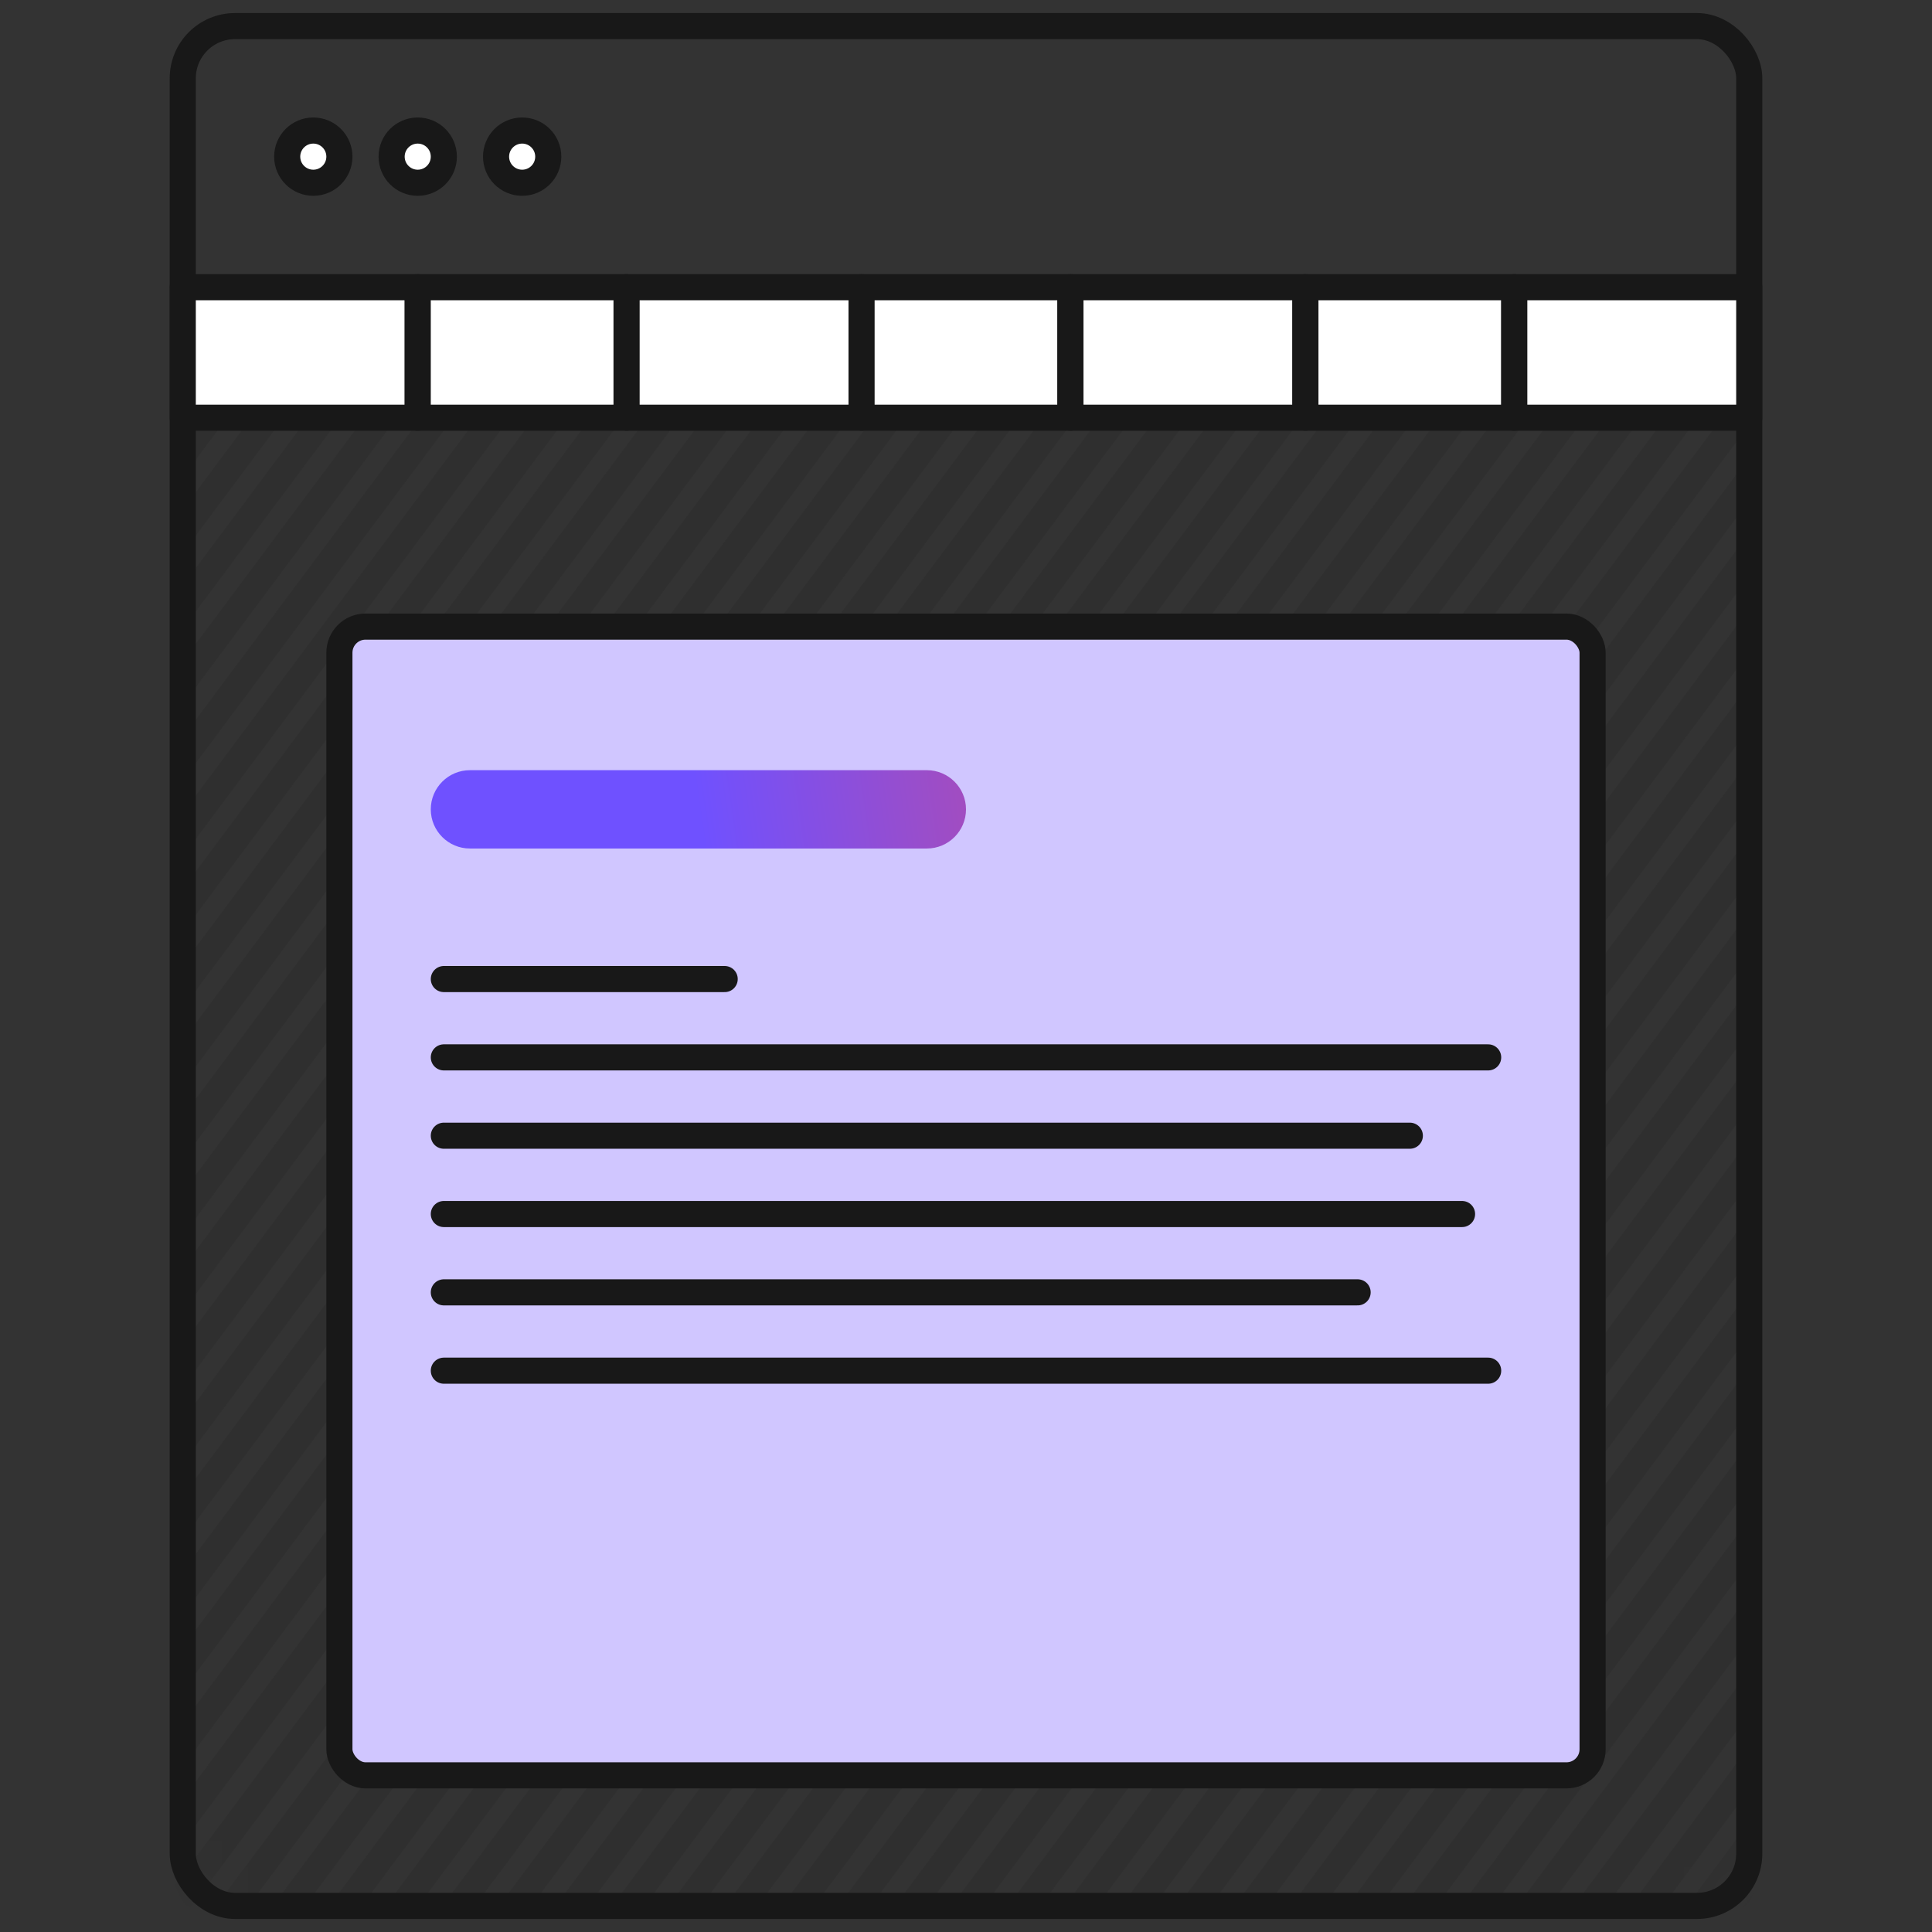
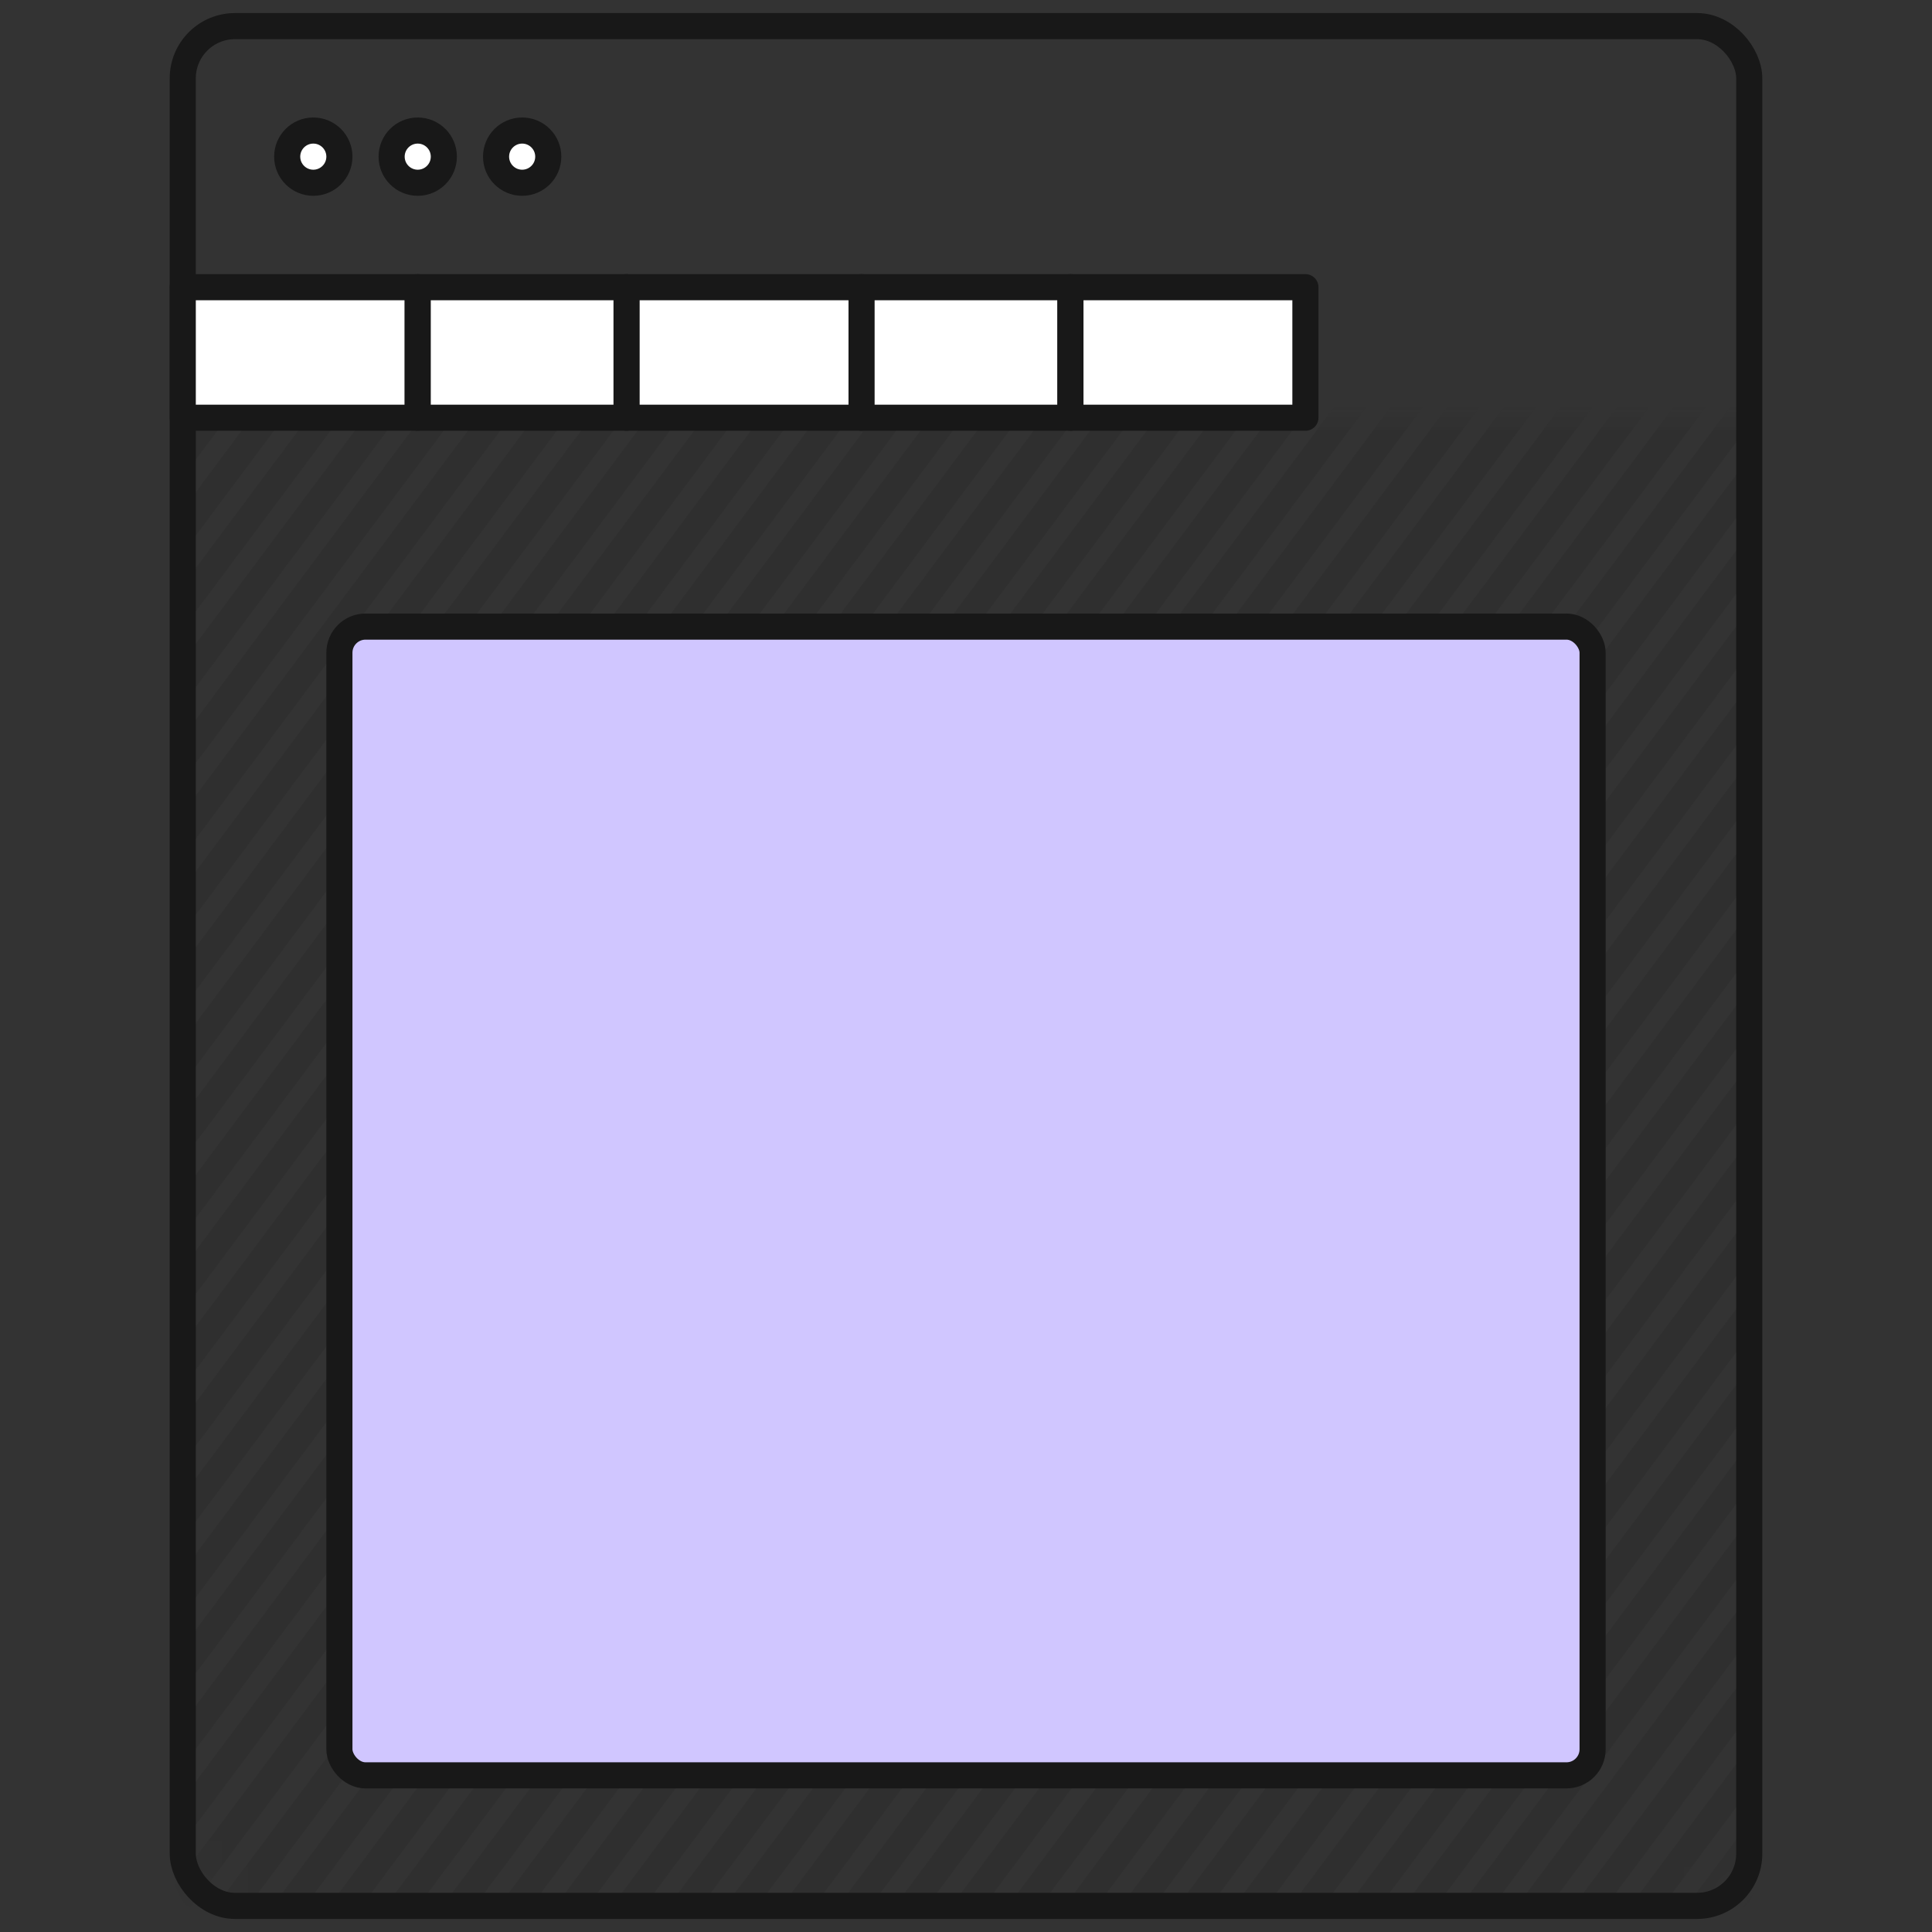
<svg xmlns="http://www.w3.org/2000/svg" xmlns:xlink="http://www.w3.org/1999/xlink" width="74px" height="74px" viewBox="0 0 74 74" version="1.1">
  <rect x="0" y="0" width="74" height="74" fill="#333333" stroke="none" />
  <title>webs autogestionables diseño web</title>
  <desc>Created with Sketch.</desc>
  <defs>
    <path d="M0,0 L60,0 L60,55 C60,56.105 59.105,57 58,57 L2,57 C0.895,57 1.3527075e-16,56.105 0,55 L0,0 L0,0 Z" id="path-1" />
    <linearGradient x1="50%" y1="50%" x2="100%" y2="48.929%" id="linearGradient-3">
      <stop stop-color="#6F51FF" offset="0%" />
      <stop stop-color="#A14DC1" offset="100%" />
    </linearGradient>
  </defs>
  <g id="webs-autogestionables-diseño-web" stroke="none" stroke-width="1" fill="none" fill-rule="evenodd">
    <g id="Base" transform="translate(7, 1)">
      <g id="Lines" transform="translate(0, 15)">
        <mask id="mask-2" fill="white">
          <use xlink:href="#path-1" />
        </mask>
        <g id="Mask" />
        <path d="M-39.333,121 L109.833,-79 M-37.167,121 L112,-79 M-35,121 L114.167,-79 M-32.833,121 L116.333,-79 M-28.5,121 L120.667,-79 M-26.333,121 L122.833,-79 M-41.5,121 L107.667,-79 M-24.167,121 L125,-79 M-22,121 L127.167,-79 M-19.833,121 L129.333,-79 M-17.667,121 L131.5,-79 M-15.5,121 L133.667,-79 M-13.333,121 L135.833,-79 M-11.167,121 L138,-79 M-9,121 L140.167,-79 M-6.833,121 L142.333,-79 M-4.667,121 L144.5,-79 M-2.5,121 L146.667,-79 M-0.333,121 L148.833,-79 M1.833,121 L151,-79 M-30.667,121 L118.5,-79 M4,121 L153.167,-79 M6.167,121 L155.333,-79 M8.333,121 L157.5,-79 M10.5,121 L159.667,-79 M12.667,121 L161.833,-79 M14.833,121 L164,-79 M17,121 L166.167,-79 M19.167,121 L168.333,-79 M21.333,121 L170.5,-79 M23.5,121 L172.667,-79 M-43.667,121 L105.5,-79 M-108.667,121 L40.5,-79 M-106.5,121 L42.667,-79 M-104.333,121 L44.833,-79 M-102.167,121 L47,-79 M-97.833,121 L51.333,-79 M-95.667,121 L53.5,-79 M-110.833,121 L38.333,-79 M-93.5,121 L55.667,-79 M-91.333,121 L57.833,-79 M-89.167,121 L60,-79 M-87,121 L62.167,-79 M-84.833,121 L64.333,-79 M-82.667,121 L66.5,-79 M-80.5,121 L68.667,-79 M-78.333,121 L70.833,-79 M-76.167,121 L73,-79 M-74,121 L75.167,-79 M-71.833,121 L77.333,-79 M-69.667,121 L79.5,-79 M-67.5,121 L81.667,-79 M-100,121 L49.167,-79 M-65.333,121 L83.833,-79 M-63.167,121 L86,-79 M-61,121 L88.167,-79 M-58.833,121 L90.333,-79 M-56.667,121 L92.5,-79 M-54.5,121 L94.667,-79 M-52.333,121 L96.833,-79 M-50.167,121 L99,-79 M-48,121 L101.167,-79 M-45.833,121 L103.333,-79 M-113,121 L36.167,-79" id="Path-93" stroke="#181818" opacity="0.33" mask="url(#mask-2)" />
      </g>
      <rect stroke="#181818" stroke-linecap="round" stroke-linejoin="round" x="0" y="0" width="60" height="72" rx="2" />
    </g>
    <g id="Edit" transform="translate(13, 24)">
      <g id="Group-3">
        <rect id="Rectangle" stroke="#181818" fill="#D0C6FF" stroke-linecap="round" stroke-linejoin="round" x="0" y="0" width="48" height="44" rx="1" />
-         <path d="M4,16.5 L44,16.5 M4,13.5 L14.757,13.5 M4,19.5 L41,19.5 M4,22.5 L43,22.5 M4,25.5 L39,25.5 M4,28.5 L44,28.5" id="Path-30" stroke="#181818" stroke-linecap="round" stroke-linejoin="round" />
-         <path d="M5,8.5 L22.5,8.5 C23.328,8.5 24,7.828 24,7 C24,6.172 23.328,5.5 22.5,5.5 L5,5.5 C4.172,5.5 3.5,6.172 3.5,7 C3.5,7.828 4.172,8.5 5,8.5 Z" id="Path" fill="url(#linearGradient-3)" fill-rule="nonzero" />
      </g>
    </g>
    <g id="Herramientas" transform="translate(7, 11)" fill="#FFFFFF" stroke="#181818" stroke-linecap="round" stroke-linejoin="round">
      <rect id="Rectangle" x="0" y="4.4408921e-16" width="9" height="5" />
      <rect id="Rectangle" x="9" y="4.4408921e-16" width="8" height="5" />
      <rect id="Rectangle" x="17" y="4.4408921e-16" width="9" height="5" />
      <rect id="Rectangle" x="26" y="4.4408921e-16" width="8" height="5" />
      <rect id="Rectangle" x="34" y="4.4408921e-16" width="9" height="5" />
-       <rect id="Rectangle" x="43" y="4.4408921e-16" width="8" height="5" />
-       <rect id="Rectangle" x="51" y="0" width="9" height="5" />
    </g>
    <path d="M12,5 C12.552,5 13,5.448 13,6 C13,6.552 12.552,7 12,7 C11.448,7 11,6.552 11,6 C11,5.448 11.448,5 12,5 Z M16,5 C16.552,5 17,5.448 17,6 C17,6.552 16.552,7 16,7 C15.448,7 15,6.552 15,6 C15,5.448 15.448,5 16,5 Z M20,5 C20.552,5 21,5.448 21,6 C21,6.552 20.552,7 20,7 C19.448,7 19,6.552 19,6 C19,5.448 19.448,5 20,5 Z" id="Opciones" stroke="#181818" fill="#FFFFFF" stroke-linecap="round" stroke-linejoin="round" />
  </g>
</svg>